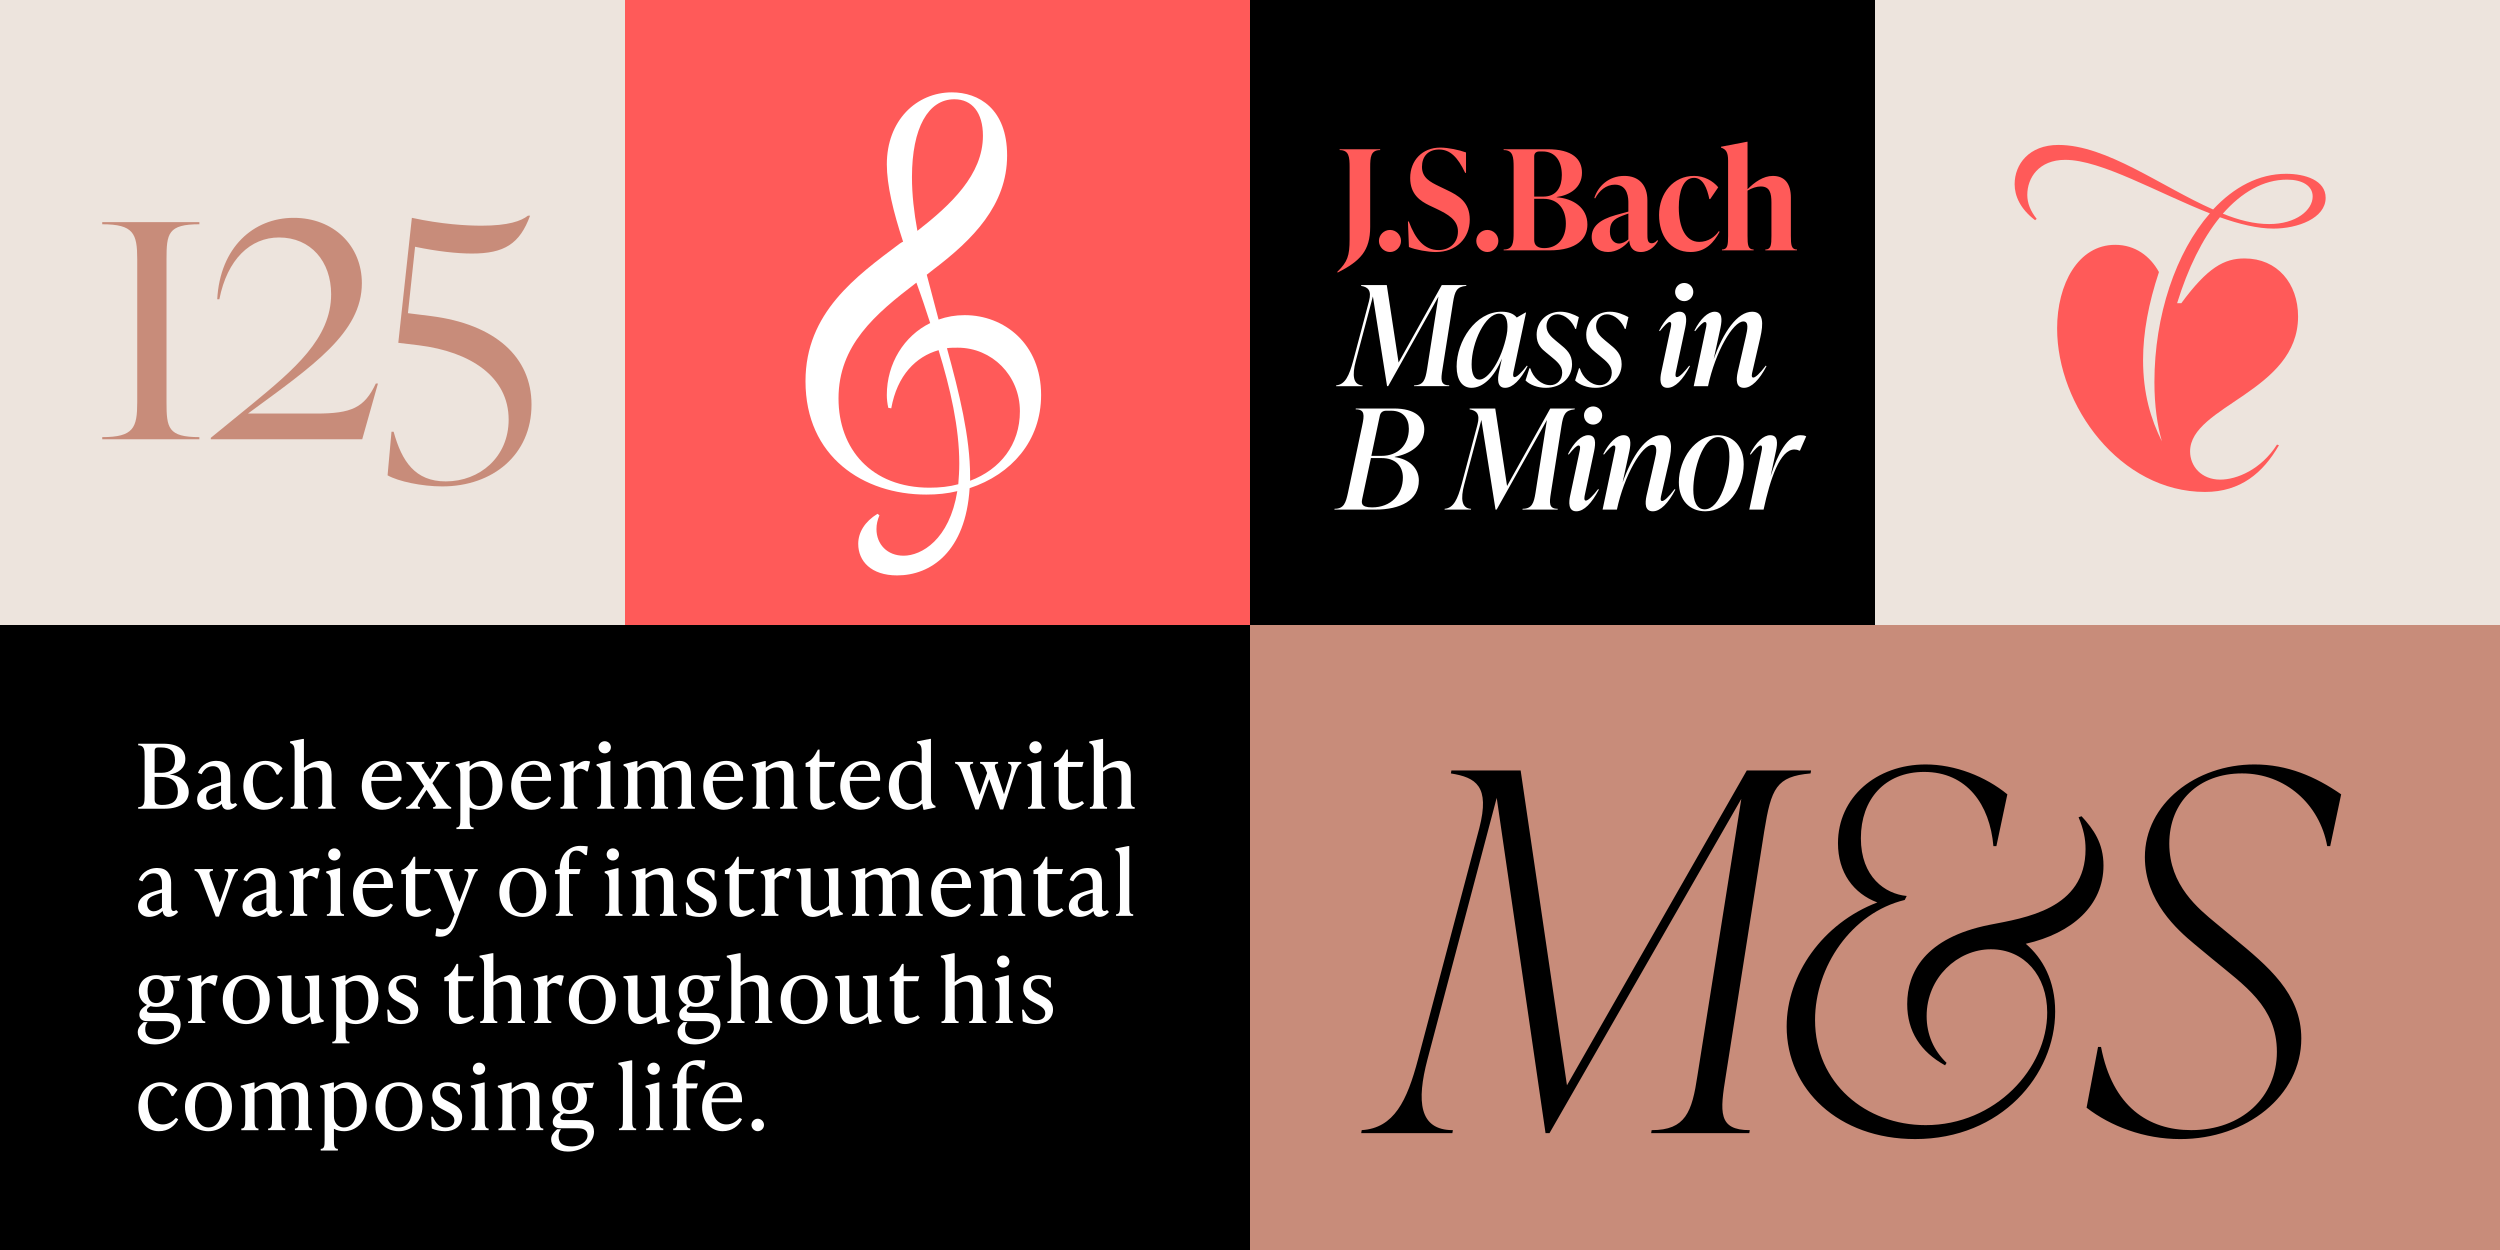
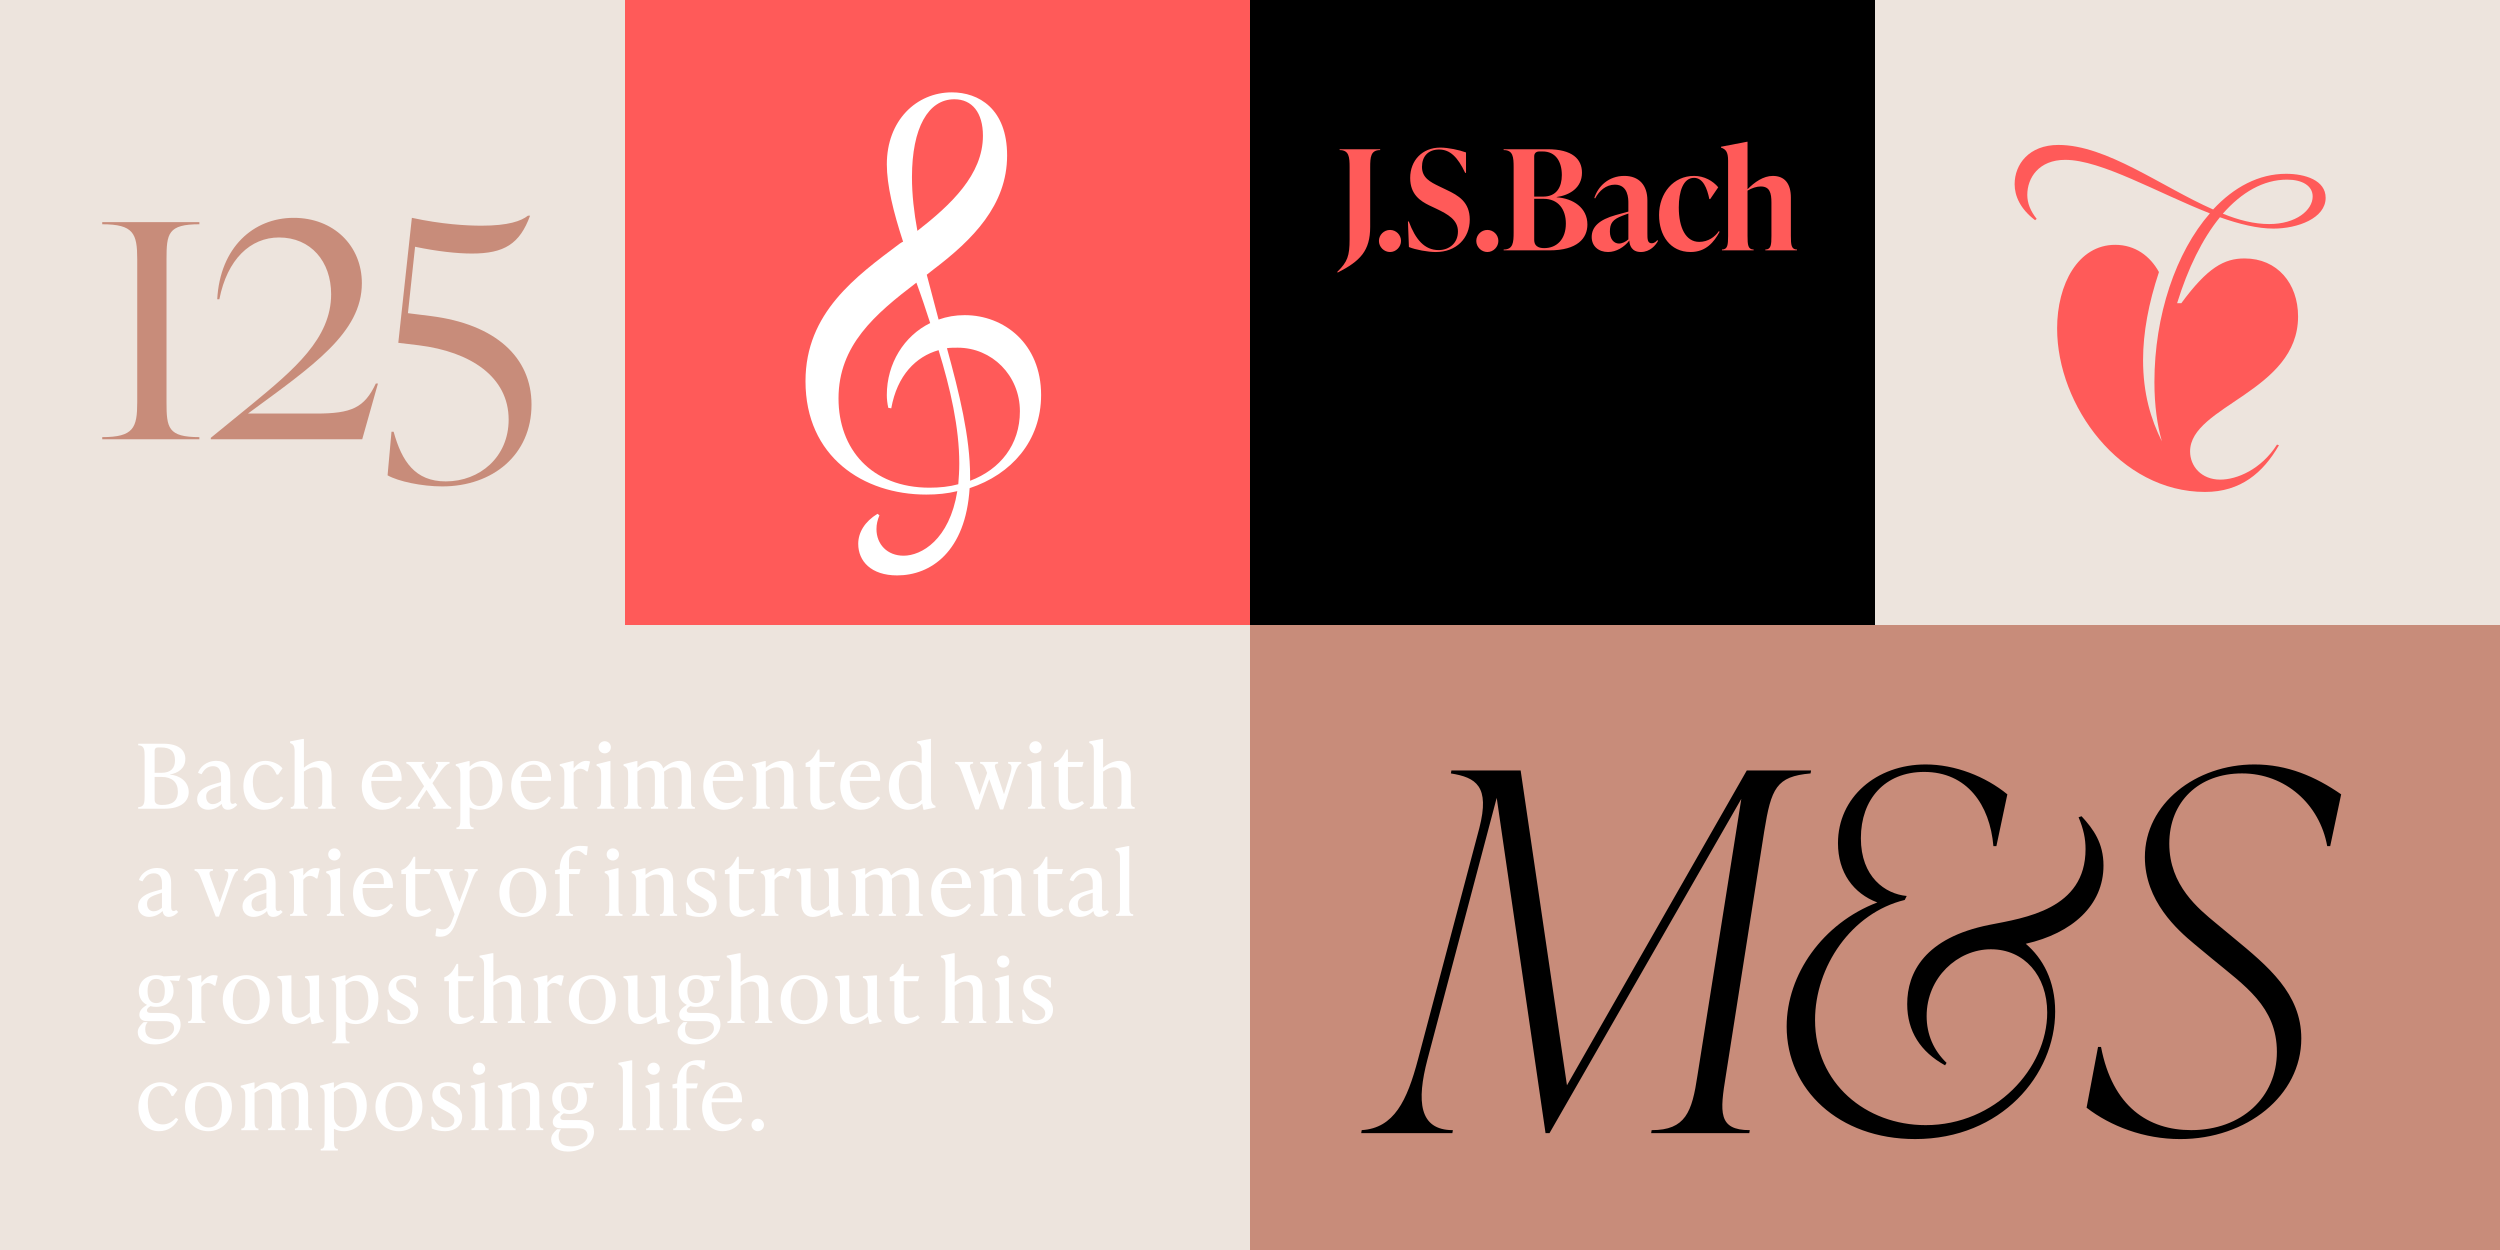
<svg xmlns="http://www.w3.org/2000/svg" viewBox="0 0 2000 1000">
  <defs>
    <style>.cls-3,.cls-4,.cls-5,.cls-6{stroke-width:0}.cls-4{fill:#c88c7a}.cls-5{fill:#ff5a59}.cls-6{fill:#fff}</style>
  </defs>
  <g style="isolation:isolate">
    <g id="Layer_1">
      <path d="M0 0h2000v1000H0z" style="stroke-width:0;fill:#ede4dd" />
      <path d="M500 0h500v500H500z" class="cls-5" />
-       <path d="M0 500h1000v500H0z" class="cls-3" />
-       <path d="M500 495.37h500v500H500z" style="stroke-width:0;fill:none" />
-       <path d="M1000 500h500v500h-500z" style="fill:#f8f1e3;mix-blend-mode:multiply;stroke-width:0" />
      <path d="M1000 0h500v500h-500z" class="cls-3" />
      <path d="M1000 500h1000v500H1000z" class="cls-4" />
      <path d="M1645.69 262.8c0-35.54 16.86-66.94 46.44-66.94 16.09 0 28.02 9.08 35.03 21.79-8.3 24.91-12.71 48.52-12.71 70.31 0 26.98 6.23 47.48 15.05 65.12-3.63-12.71-5.97-28.28-5.97-47.48 0-53.19 17.12-103.78 44.37-134.91-41.77-16.35-86.91-42.81-115.71-42.81-21.27 0-30.36 14.53-30.36 28.02 0 6.75 2.59 12.97 7.52 19.2l-1.3 1.04c-11.93-9.08-16.35-19.46-16.35-28.8 0-15.83 11.42-31.39 35.03-31.39 38.66 0 82.5 33.47 123.75 51.63 16.6-17.9 36.58-28.54 58.38-28.54 15.31 0 31.65 5.19 31.65 19.2 0 16.34-22.31 24.65-41.77 24.65-12.71 0-27.5-3.63-42.81-9.08-14.01 17.12-25.69 40.99-34.25 68.75h3.37c21.01-28.54 34.25-35.8 50.59-35.8 26.2 0 42.81 19.98 42.81 46.44 0 60.19-86.39 71.35-86.39 107.93 0 11.93 9.08 22.57 24.13 22.57 13.23 0 32.69-8.04 45.4-28.02l1.56.52c-12.71 22.05-30.62 37.36-59.15 37.36-67.97 0-118.31-69.01-118.31-130.76m132.57-91.85c12.71 5.19 25.17 8.3 37.1 8.3 21.53 0 34.77-11.16 34.77-22.05 0-8.56-8.3-13.49-20.5-13.49-18.94 0-36.32 10.12-51.37 27.24" class="cls-5" />
      <path d="M81.78 349.7c25.14 0 28-7.43 28-28V207.41c0-20.57-2.86-28-28-28v-1.71h77.72v1.71c-25.14 0-26.29 7.43-26.29 28V321.7c0 20.57 1.14 28 26.29 28v1.71H81.78zM168.63 350.27l32.57-26.57c34-28 63.71-52.86 63.71-88.29 0-26.29-16.29-45.43-41.71-45.43-22.86 0-41.43 17.43-47.71 49.43h-1.71c2.29-41.71 29.14-65.14 61.14-65.14s54.57 22.29 54.57 52.29c0 39.72-39.43 66.29-91.14 104.29h54.57c28.29 0 38.57-4.57 47.72-24h1.71l-12.57 44.57H168.63v-1.14ZM310.06 380.27l3.14-34.86h1.71c6.57 23.71 17.14 39.71 41.72 39.71 27.14 0 50.29-19.43 50.29-49.43 0-34.29-30.57-54.29-71.72-59.43l-16.57-2 10.86-100c23.71 5.14 43.43 6.29 55.72 6.29 21.43 0 31.72-3.71 37.14-8h1.71c-8.29 22.57-20.57 30.29-46.57 30.29-11.71 0-27.71-1.71-45.43-5.43l-5.71 53.14 18.29 2.29c52 6.57 80.57 33.14 80.57 70.86 0 40-30.86 65.43-71.43 65.43-16.29 0-35.14-4-43.72-8.86" class="cls-4" />
      <path d="M1089.37 904.1c25.91-1.59 36.27-23.51 45.04-56.59l49.02-184.92c8.77-33.88-2.79-40.65-22.72-43.84l.4-2.39h55.4l37.06 251.88 143.87-251.88h51.41l-.4 2.39c-27.5 2.39-31.49 11.96-37.06 46.23l-30.69 195.29c-4.78 29.49-6.38 43.84 19.13 43.84l-.4 2.39h-78.51l.4-2.39c27.1 0 32.28-14.35 36.67-43.84l35.07-221.19-153.44 267.42h-3.19l-39.06-268.22-55.4 209.24c-8.77 33.48-6.78 56.59 20.33 56.59l-.4 2.39h-72.93l.4-2.39ZM1429.33 821.2c0-41.45 28.7-82.5 72.54-99.24-19.13-7.17-31.49-23.91-31.49-47.43 0-36.67 30.69-62.97 70.14-62.97 23.51 0 47.83 9.57 65.36 23.91l-8.77 41.45h-2.39c-2.79-33.08-21.12-59.38-55.4-59.38-31.48 0-50.62 21.92-50.62 53.01s19.53 44.64 36.67 46.23l-1.59 3.19c-42.64 10.36-71.74 53.4-71.74 96.05 0 50.62 40.65 84.09 88.48 84.09 55.8 0 97.24-45.43 97.24-90.07 0-29.49-18.33-50.62-45.04-50.62s-51.41 22.72-51.41 53.4c0 14.75 5.58 27.5 15.94 37.46l-1.2 1.99c-19.53-10.76-30.29-27.1-30.29-49.02 0-25.11 13.95-53.01 65.76-63.37 28.3-5.58 76.92-12.35 76.92-60.58 0-8.37-1.59-15.94-5.58-25.51l2.39-.8c9.57 10.36 17.54 21.52 17.54 39.46 0 31.88-25.11 54.2-62.17 62.57 13.55 11.56 23.51 29.49 23.51 54.2 0 50.62-43.04 102.03-111.99 102.03-61.38 0-102.82-39.85-102.82-90.07ZM1669.26 886.16l9.17-48.62h2.39c9.17 47.83 37.86 66.56 72.14 66.56 40.25 0 68.55-26.3 68.55-62.57s-25.91-53.01-51.81-74.53l-13.95-11.56c-13.95-11.56-39.85-34.67-39.85-69.75 0-42.64 40.65-74.13 87.68-74.13 26.3 0 48.62 9.57 69.35 23.91l-8.77 41.45h-2.39c-5.98-33.48-33.48-58.19-68.15-58.19s-58.19 22.72-58.19 56.19 23.51 52.21 37.46 63.77l13.95 11.56c27.5 22.72 54.2 44.64 54.2 80.51 0 45.83-43.84 80.51-96.85 80.51-29.09 0-55.8-10.36-74.93-25.11" class="cls-3" />
-       <path d="M1068.97 308.26c7.22-.56 10.44-8 13.56-19.56l12.67-47.78c2.33-8.78-1-11.33-6.33-12.22l.11-.67h20.45l9.44 62 34.56-62h19.67l-.11.67c-7.67.67-9.11 4.22-10.56 13.22l-8.44 53.45c-1.33 8.22-1.78 12.89 5.44 12.89l-.11.67h-28.11l.11-.67c7.56 0 9-4.67 10.33-12.89l9.11-58.11-40.22 71.67h-.89l-11.33-71.78-13.67 51.56c-3.11 11.67-2.11 19.33 5.45 19.56l-.11.67h-21.11l.11-.67ZM1165.3 293.26c0-20.11 14.89-43.89 36-43.89 5.45 0 9.67 1.56 12.11 4.67l6.89-4h.56l-9.89 46.67c-.33 1.44-1.11 5 .67 5 2 0 6-4.11 9.89-9.22l.56.44c-5.67 10.89-11.89 17.33-18 17.33-6.55 0-6.11-7.33-4.89-12.78l2.33-10.67c-6.22 15.22-15.33 23.44-24.33 23.44-7.33 0-11.89-6.11-11.89-17Zm40-25.22c.45-2.11.67-4.22.67-6.56 0-6-1.56-10.56-6.67-10.56-11 0-22 22.89-22 40.67 0 8 2.33 12.11 6.22 12.11 7.33 0 17.89-16.11 21.78-35.67ZM1220.42 304.37l3.11-9.78h.67c2.22 7.45 8.89 13.56 16 13.56 5.56 0 9.56-4.45 9.56-10s-4-8.89-9.45-13.33l-3.11-2.55c-4-3.22-7.89-6.67-7.89-14.45 0-10.33 7.89-18.45 19-18.45 5.67 0 10.89 2.22 14.78 4.33l-2.22 9.44h-.67c-2.33-5.78-7.89-11.67-14.33-11.67-5.33 0-8.67 4.67-8.67 9.33 0 5.33 3.67 8.56 7.22 11.56l3.11 2.56c5.78 4.67 10.11 8.44 10.11 16.45 0 10.89-8.78 18.89-21 18.89-6.45 0-12.78-2.33-16.22-5.89M1260.08 304.37l3.11-9.78h.67c2.22 7.45 8.89 13.56 16 13.56 5.55 0 9.56-4.45 9.56-10s-4-8.89-9.44-13.33l-3.11-2.55c-4-3.22-7.89-6.67-7.89-14.45 0-10.33 7.89-18.45 19-18.45 5.67 0 10.89 2.22 14.78 4.33l-2.22 9.44h-.67c-2.33-5.78-7.89-11.67-14.33-11.67-5.33 0-8.67 4.67-8.67 9.33 0 5.33 3.67 8.56 7.22 11.56l3.11 2.56c5.78 4.67 10.11 8.44 10.11 16.45 0 10.89-8.78 18.89-21 18.89-6.44 0-12.78-2.33-16.22-5.89ZM1329.08 297.49l7.33-34.56c.56-2.45 1.11-5.33-.67-5.33-1.45 0-4.11 2.67-7.89 7.33l-.56-.45c4.78-9.44 10.78-15.11 16.22-15.11 6.22 0 6 6.22 4.67 12.78l-7.33 34.56c-.33 1.56-1.11 5 .67 5 2 0 6-4.11 9.89-9.22l.56.44c-5.67 10.89-11.89 17.33-18 17.33-6.56 0-6.11-7.33-4.89-12.78Zm11-63.9c0-4 3.22-7.22 7.33-7.22s7.22 3.22 7.22 7.22-3.22 7.33-7.22 7.33-7.33-3.22-7.33-7.33M1390.19 297.49l6.44-28.11c1.44-6.11 2.56-12.22-1.89-12.22-8.33 0-22.45 24.22-28.33 51.78h-11.44l9.67-46c.56-2.45 1.11-5.33-.67-5.33-1.45 0-4.11 2.67-7.89 7.33l-.56-.45c4.78-9.44 10.78-15.11 16.22-15.11 6.22 0 6 6.22 4.67 12.78l-5.44 25.11c7.67-21.56 18.89-37.89 30.78-37.89 9.11 0 9.11 9.33 6.44 20.89l-6.11 26.45c-.56 2.33-1.33 5.33.56 5.33 1.56 0 5-2.89 10-9.56l.56.44c-5.67 10.89-12 17.33-18 17.33-6.33 0-6.45-6.11-5-12.78ZM1067.63 407.03c7.56 0 9-4.78 10.78-13l11.33-53.56c1.78-8.33 2.22-13-5.22-13l.11-.67h30.45c17.11 0 24.33 7.22 24.33 16.67 0 12.78-11.67 19.78-23.67 22v.22c11.44 1.44 19.33 8.78 19.33 18.67 0 15.89-14.67 23.33-35 23.33h-32.56l.11-.67Zm54.67-25c0-9.22-5.89-15.56-17-15.56h-8.56l-6.89 32.33c-.67 3.22-1.56 7.11 7.78 7.11 15.11 0 24.67-10.22 24.67-23.89Zm-18.44-49.45-6.78 32.11h8.22c13 0 21.78-8.67 21.78-21.67 0-8.56-4.78-14.44-14.11-14.44h-4c-2.67 0-4.55 1.33-5.11 4M1155.74 407.03c7.22-.56 10.44-8 13.56-19.56l12.67-47.78c2.33-8.78-1-11.33-6.33-12.22l.11-.67h20.45l9.44 62 34.56-62h19.67l-.11.67c-7.67.67-9.11 4.22-10.56 13.22l-8.44 53.45c-1.33 8.22-1.78 12.89 5.44 12.89l-.11.67h-28.11l.11-.67c7.56 0 9-4.67 10.33-12.89l9.11-58.11-40.22 71.67h-.89l-11.33-71.78-13.67 51.56c-3.11 11.67-2.11 19.33 5.45 19.56l-.11.67h-21.11l.11-.67ZM1256.19 396.25l7.33-34.56c.56-2.45 1.11-5.33-.67-5.33-1.44 0-4.11 2.67-7.89 7.33l-.56-.44c4.78-9.45 10.78-15.11 16.22-15.11 6.22 0 6 6.22 4.67 12.78l-7.33 34.56c-.33 1.56-1.11 5 .67 5 2 0 6-4.11 9.89-9.22l.55.45c-5.67 10.89-11.89 17.33-18 17.33-6.56 0-6.11-7.33-4.89-12.78Zm11-63.89c0-4 3.22-7.22 7.33-7.22s7.22 3.22 7.22 7.22-3.22 7.33-7.22 7.33-7.33-3.22-7.33-7.33M1317.3 396.25l6.44-28.11c1.44-6.11 2.56-12.22-1.89-12.22-8.33 0-22.45 24.22-28.33 51.78h-11.45l9.67-46c.56-2.45 1.11-5.33-.67-5.33-1.44 0-4.11 2.67-7.89 7.33l-.56-.44c4.78-9.45 10.78-15.11 16.22-15.11 6.22 0 6 6.22 4.67 12.78l-5.45 25.11c7.67-21.56 18.89-37.89 30.78-37.89 9.11 0 9.11 9.33 6.45 20.89l-6.11 26.45c-.56 2.33-1.33 5.33.55 5.33 1.56 0 5-2.89 10-9.56l.56.45c-5.67 10.89-12 17.33-18 17.33-6.33 0-6.44-6.11-5-12.78ZM1343.08 385.81c0-18.45 13-37.67 30.78-37.67 12.67 0 21.11 9 21.11 23.33 0 19.11-13.22 37.56-30.67 37.56-12.67 0-21.22-8.89-21.22-23.22m40.45-20.34c0-9.33-2.67-15.78-9.11-15.78-12.33 0-19.78 26.11-19.78 42 0 9.22 2.67 15.78 9.11 15.78 12.33 0 19.78-26.11 19.78-42M1409.08 361.7c.55-2.56 1.11-5.33-.67-5.33-1.44 0-4.11 2.67-7.89 7.33l-.55-.44c4.78-9.45 10.78-15.11 16.22-15.11 6.22 0 6 6.22 4.56 12.78l-4.33 20.22c5.67-18.11 13.67-33 23.78-33 1.56 0 3.22.11 4.78.89l-5 11.44h-.67c-1.33-.67-2.44-.89-3.78-.89-11.45 0-19.33 23.22-24.67 48.11h-11.44l9.67-46Z" class="cls-6" />
      <path d="M1069.8 217.51c8.22-8 9.89-12.78 9.89-26.11v-57.56c0-8.22-.44-13.78-8-13.78v-.67h32.45v.67c-7.56 0-8 5.56-8 13.78v47.67c0 19.22-8 27.33-26 36.56l-.33-.56ZM1103.14 192.73c0-4.78 4-8.78 8.89-8.78s8.78 4 8.78 8.78-4 8.89-8.78 8.89-8.89-4-8.89-8.89M1127.13 197.62l-.78-20.44h.67c5.44 14.56 12.67 22.89 23.89 22.89 8.45 0 15.45-5.56 15.45-14.89s-8.11-13.78-17.11-18.11l-5.89-2.78c-6.78-3.33-15.22-8.56-15.22-21.89 0-14 9.67-24.33 24.11-24.33 6.11 0 15.22 1.89 20.56 3.89v16.33h-.67c-6-12.67-12.11-18.67-20.89-18.67s-13.67 5.56-13.67 13.89c0 8.78 6.67 12.11 13.78 15.56l5.78 2.78c9.67 4.56 18.67 9.78 18.67 23.89 0 14.89-10.89 25.89-27.11 25.89-6.33 0-16.22-1.78-21.56-4ZM1181.02 192.73c0-4.78 4-8.78 8.89-8.78s8.78 4 8.78 8.78-4 8.89-8.78 8.89-8.89-4-8.89-8.89M1202.91 199.62c7.55 0 8-5.56 8-13.78v-52c0-8.22-.45-13.78-8-13.78v-.67h35.11c19.89 0 27.56 7.89 27.56 18.78 0 12.22-10 18-20.22 19.45v.22c13 .89 24.56 8.22 24.56 21.78 0 10.89-7.89 20.67-30.33 20.67h-36.67v-.67Zm24.45-74.45v32.11h7.22c10.78 0 14.89-7.78 14.89-17.22 0-10.78-4.89-18.89-15.33-18.89h-2.56c-2.67 0-4.22 1.33-4.22 4m25.33 53.67c0-11.44-6.11-19.78-17.78-19.78h-7.55v32.33c0 2.33.11 7.11 8 7.11 10.33 0 17.33-7.33 17.33-19.67ZM1273.36 189.62c0-8.22 6.11-13.89 19.22-17.56l10.11-2.78v-6.89c0-3.11 0-14.67-10.78-14.67-7.11 0-12.67 5-15.78 11l-.67-.33c2.89-9.22 11.33-17.67 24-17.67 11.78 0 18.45 7.45 18.45 19.56v26.33c0 4.56 0 8 3.44 8 2.33 0 3.78-1.67 4.45-2.44l.67.44c-1.78 3.44-6.33 9-13.78 9s-9.11-5.56-9.22-9.22c-4 5.33-10.56 9.22-17 9.22-7.78 0-13.11-4.78-13.11-12Zm21.89 5.22c2.44 0 5.33-1.44 7.44-3.33v-20.67l-4.56 1.67c-8.11 3-10.22 6.22-10.22 12.78 0 6 3.22 9.56 7.33 9.56ZM1327.25 172.17c0-17.78 11.56-31.45 28-31.45 8.11 0 15.11 4 19.33 9.11l-6.44 9.45h-.67c-1.78-8.78-5.11-17-12.22-17-8.67 0-12.22 10.89-12.22 23.67 0 16.22 5.56 27.56 16.33 27.56 7 0 12.56-3.89 15.67-8.56l.67.44c-4.44 8.22-10.89 16.22-23.22 16.22-16.56 0-25.22-13.56-25.22-29.45ZM1377.58 199.62c4.56 0 4.89-3.78 4.89-10.89v-60.22c0-7.11-1.89-9.11-5.67-10.44v-.67l20.78-4h.44v38c5.56-5.67 12.67-10.67 20.22-10.67 9.56 0 14.45 6.22 14.45 17.33v30.67c0 7.11.33 10.89 4.89 10.89v.67h-25.33v-.67c4.56 0 4.89-3.78 4.89-10.89v-26.67c0-7.67-1.33-12.89-8.56-12.89-3.11 0-7.11 1.22-10.56 3.33v36.22c0 7.11.33 10.89 4.89 10.89v.67h-25.33v-.67Z" class="cls-5" />
      <path d="M110.56 645.69c4.86 0 5.14-3.57 5.14-8.86v-31.71c0-5.29-.29-8.86-5.14-8.86v-1.29h20c12.36 0 17.71 5.07 17.71 12.14 0 7.86-6.29 11.5-12.29 12.43v.14c7.43.57 15 5.29 15 14 0 7-5.64 13.29-19.43 13.29h-21v-1.29Zm13.15-45.14v17.71H129c7.93 0 11-3.93 11-10 0-7.29-3.64-10.29-11.29-10.29h-2.29c-1.71 0-2.71.86-2.71 2.57Zm18.57 32.71c0-7.57-4.79-11.71-13-11.71h-5.57v17.86c0 1.5 0 4.57 5.79 4.57 7.93 0 12.79-2.86 12.79-10.71ZM157.7 639.4c0-5.21 3.79-9.29 12.36-11.79l6.79-1.93v-4.43c0-2.07 0-8.29-6.5-8.29-4.43 0-7.21 2.86-9.07 6.43l-2.86-1.07c1.21-4.07 6.21-9.64 14.64-9.64 7.86 0 11.14 4.86 11.14 11.93v18.36c0 1.79 0 4.14 2 4.14.64 0 1.36-.21 2.07-.79l1.57 1.57c-1.14 1.21-3.71 3.93-7.57 3.93-3.43 0-4.57-2.43-4.93-4.71-2.86 2.93-7 4.71-10.86 4.71-4.79 0-8.79-3.21-8.79-8.43Zm12.58 3.93c2.43 0 4.93-1.36 6.57-2.86v-12l-4.21 1.43c-6 2-7.71 3.86-7.71 7.43 0 3.93 2.36 6 5.36 6ZM194.71 628.76c0-12 8.14-20.07 17.64-20.07 5.29 0 11.07 2.57 13.64 6l-3.43 5h-1.29c-1.71-4-4.36-8-9.07-8-4.36 0-9.93 3.14-9.93 13.86 0 9.57 4.21 16.86 11.93 16.86 4.57 0 8.14-2.57 10.57-5.29l1.86 1.14c-2.86 5.43-7.86 9.57-15.57 9.57-10.07 0-16.36-8.36-16.36-19.07ZM232.56 645.69c2.93 0 3.14-2.43 3.14-7v-37.57c0-4.57-1.21-5.86-3.64-6.71v-1.29l10.21-2h.86v23.07c3.71-3.14 8.57-5.5 13-5.5 5.71 0 9.14 4 9.14 11.14v18.86c0 4.57.21 7 3.14 7v1.29H254.7v-1.29c2.93 0 3.14-2.43 3.14-7v-16.71c0-5-1.14-8.14-6.21-8.14-2.57 0-5.79 1.43-8.5 3.43v21.43c0 4.57.21 7 3.14 7v1.29h-13.71v-1.29ZM289.42 628.83c0-12 8.29-20.14 18.36-20.14 8.5 0 14.21 6.21 13.5 16h-24.29v.86c0 9.86 4.21 16.86 11.93 16.86 4.57 0 8.14-2.57 10.57-5.29l1.86 1.14c-2.86 5.43-7.86 9.57-15.57 9.57-10 0-16.36-8.5-16.36-19m7.93-7.29h16.71c.43-6.43-1.71-9.86-6.64-9.86s-8.93 3.86-10.07 9.86M324.92 645.69c2.43-.43 4.93-2.64 10.5-10.93l3.86-5.79-7.07-10.93c-2.14-3.29-4.86-6.79-7.14-7.21v-1.29h14.36v1.29c-2.71.29-2.57 1.64-.86 4.29l5.5 8.43 1.93-2.93c2.5-3.71 4.43-6.71 4.43-8.29 0-.86-.5-1.36-1.64-1.5v-1.29h10.86v1.29c-2.43.43-4.93 2.64-10.5 10.93l-3.21 4.79 7.79 11.93c2.21 3.43 4.93 6.79 7.21 7.21v1.29h-14.43v-1.29c2.71-.29 2.64-1.5.86-4.29l-6.14-9.5-2.64 4c-2.57 3.86-4.36 6.79-4.36 8.36 0 .86.5 1.36 1.71 1.43v1.29h-11v-1.29ZM365.13 661.97c2.93 0 3.14-2.43 3.14-7V619.4c0-4.57-1.21-5.86-3.64-6.71v-1.29l10.21-2.57h.86v4.5c2.86-2.79 6.79-4.64 11-4.64 8.57 0 15.29 8 15.29 18.71 0 13.5-9.29 20.43-18.07 20.43-3.14 0-5.93-.71-8.21-1.93v9.07c0 4.57.21 7 3.14 7v1.29h-13.71v-1.29Zm18.36-17.14c7.07 0 10.5-6.21 10.5-15.57s-4-16-10.57-16c-3.21 0-5.71 1.36-7.71 3.36v19.21c0 5.71 3.79 9 7.79 9ZM408.92 628.83c0-12 8.29-20.14 18.36-20.14 8.5 0 14.21 6.21 13.5 16h-24.29v.86c0 9.86 4.21 16.86 11.93 16.86 4.57 0 8.14-2.57 10.57-5.29l1.86 1.14c-2.86 5.43-7.86 9.57-15.57 9.57-10 0-16.36-8.5-16.36-19m7.93-7.29h16.71c.43-6.43-1.71-9.86-6.64-9.86s-8.93 3.86-10.07 9.86M448.35 645.69c2.93 0 3.14-2.43 3.14-7V619.4c0-4.57-1.21-5.86-3.64-6.71v-1.29l10.21-2.57h.86v5.93c3-3.71 6.5-6.07 9.86-6.07.79 0 2.29.14 3.29.57l-1.86 7.86h-1c-1.71-1.57-3.57-2.14-5-2.14-2 0-3.57.93-5.29 3.14v20.57c0 4.57.21 7 3.14 7v1.29h-13.71zM477.78 645.69c2.93 0 3.14-2.43 3.14-7V619.4c0-4.57-1.21-5.86-3.64-6.71v-1.29l10.21-2.57h.86v29.86c0 4.57.21 7 3.14 7v1.29h-13.71zm1.07-47.86c0-2.71 2.21-4.86 4.93-4.86s4.93 2.14 4.93 4.86-2.21 4.86-4.93 4.86-4.93-2.14-4.93-4.86M499.35 645.69c2.93 0 3.14-2.43 3.14-7V619.4c0-4.57-1.21-5.86-3.64-6.71v-1.29l10.21-2.57h.86v5.29c3.5-3.14 7.93-5.43 12.29-5.43s7.07 2.07 8.36 6c3.64-3.43 8.43-6 13.07-6 5.71 0 9.14 4 9.14 11.14v18.86c0 4.57.21 7 3.14 7v1.29h-13.71v-1.29c2.93 0 3.14-2.43 3.14-7v-16.71c0-5-1.14-8.14-6.21-8.14-2.64 0-5.43 1.5-7.93 3.5.07.79.14 1.64.14 2.5v18.86c0 4.57.21 7 3.14 7v1.29h-13.71v-1.29c2.93 0 3.14-2.43 3.14-7v-16.71c0-5-1.14-8.14-6.21-8.14-2.57 0-5.29 1.43-7.79 3.36v21.5c0 4.57.21 7 3.14 7V647h-13.71v-1.29ZM562.63 628.83c0-12 8.29-20.14 18.36-20.14 8.5 0 14.21 6.21 13.5 16H570.2v.86c0 9.86 4.21 16.86 11.93 16.86 4.57 0 8.14-2.57 10.57-5.29l1.86 1.14c-2.86 5.43-7.86 9.57-15.57 9.57-10 0-16.36-8.5-16.36-19m7.93-7.29h16.71c.43-6.43-1.71-9.86-6.64-9.86s-8.93 3.86-10.07 9.86M602.06 645.69c2.93 0 3.14-2.43 3.14-7V619.4c0-4.57-1.21-5.86-3.64-6.71v-1.29l10.21-2.57h.86v5.36c3.71-3.14 8.57-5.5 13-5.5 5.71 0 9.14 4 9.14 11.14v18.86c0 4.57.21 7 3.14 7v1.29H624.2v-1.29c2.93 0 3.14-2.43 3.14-7v-16.71c0-5-1.14-8.14-6.21-8.14-2.57 0-5.79 1.43-8.5 3.43v21.43c0 4.57.21 7 3.14 7v1.29h-13.71v-1.29ZM648.2 638.4v-24.86h-3.71v-3.14l1-.43c3.93-1.71 5.93-4.57 8.86-10.29h1.29v9.86h12.5l-1.07 4h-11.43v23.57c0 4 1.5 5.71 4.71 5.71 2.86 0 5.21-1.07 6.64-2.07l1.57 1.93c-3.36 3.14-7.64 5.14-11.93 5.14-5.21 0-8.43-2.93-8.43-9.43ZM672.2 628.83c0-12 8.29-20.14 18.36-20.14 8.5 0 14.21 6.21 13.5 16h-24.29v.86c0 9.86 4.21 16.86 11.93 16.86 4.57 0 8.14-2.57 10.57-5.29l1.86 1.14c-2.86 5.43-7.86 9.57-15.57 9.57-10 0-16.36-8.5-16.36-19m7.93-7.29h16.71c.43-6.43-1.71-9.86-6.64-9.86s-8.93 3.86-10.07 9.86M711.06 629.12c0-13.5 9.29-20.43 18.07-20.43 3.14 0 5.93.71 8.21 1.93v-9.5c0-4.57-1.21-5.86-3.64-6.71v-1.29l10.21-2h.86v46.14c0 4.57 1.21 6.57 3.64 7.43v1.29l-8.79 1.86h-.86l-1-5c-2.93 3-7 5-11.43 5-8.57 0-15.29-8-15.29-18.71Zm18.57 14.14c3.21 0 5.71-1.36 7.71-3.36v-19.21c0-5.71-3.79-9-7.79-9-7.07 0-10.5 6.21-10.5 15.57s4 16 10.57 16ZM769.56 618.04c-1.93-5.29-3.07-6.79-5.5-7.21v-1.29h14.43v1.29c-3.07.29-3 1.79-1.79 5.29l6.93 19.71 6.07-17.5-.14-.36c-1.86-5.29-3.07-6.71-5.5-7.14v-1.29h14.43v1.29c-3.21.29-3 1.79-1.79 5.29l6.5 19.29 4.64-14.86c2.14-6.93 1.79-9.29-1.36-9.71v-1.29h10.57v1.29c-1.86.43-3.5 2.36-6 10.14l-8.5 26.57h-2.57l-8.57-24.21-8.57 24.21h-2.57l-10.71-29.5ZM822.42 645.69c2.93 0 3.14-2.43 3.14-7V619.4c0-4.57-1.21-5.86-3.64-6.71v-1.29l10.21-2.57h.86v29.86c0 4.57.21 7 3.14 7v1.29h-13.71zm1.07-47.86c0-2.71 2.21-4.86 4.93-4.86s4.93 2.14 4.93 4.86-2.21 4.86-4.93 4.86-4.93-2.14-4.93-4.86M846.92 638.4v-24.86h-3.71v-3.14l1-.43c3.93-1.71 5.93-4.57 8.86-10.29h1.29v9.86h12.5l-1.07 4h-11.43v23.57c0 4 1.5 5.71 4.71 5.71 2.86 0 5.21-1.07 6.64-2.07l1.57 1.93c-3.36 3.14-7.64 5.14-11.93 5.14-5.21 0-8.43-2.93-8.43-9.43ZM871.91 645.69c2.93 0 3.14-2.43 3.14-7v-37.57c0-4.57-1.21-5.86-3.64-6.71v-1.29l10.21-2h.86v23.07c3.71-3.14 8.57-5.5 13-5.5 5.71 0 9.14 4 9.14 11.14v18.86c0 4.57.21 7 3.14 7v1.29h-13.71v-1.29c2.93 0 3.14-2.43 3.14-7v-16.71c0-5-1.14-8.14-6.21-8.14-2.57 0-5.79 1.43-8.5 3.43v21.43c0 4.57.21 7 3.14 7v1.29h-13.71v-1.29ZM110.42 725.11c0-5.21 3.79-9.29 12.36-11.79l6.79-1.93v-4.43c0-2.07 0-8.29-6.5-8.29-4.43 0-7.21 2.86-9.07 6.43l-2.86-1.07c1.21-4.07 6.21-9.64 14.64-9.64 7.86 0 11.14 4.86 11.14 11.93v18.36c0 1.79 0 4.14 2 4.14.64 0 1.36-.21 2.07-.79l1.57 1.57c-1.14 1.21-3.71 3.93-7.57 3.93-3.43 0-4.57-2.43-4.93-4.71-2.86 2.93-7 4.71-10.86 4.71-4.79 0-8.79-3.21-8.79-8.43Zm12.57 3.93c2.43 0 4.93-1.36 6.57-2.86v-12l-4.21 1.43c-6 2-7.71 3.86-7.71 7.43 0 3.93 2.36 6 5.36 6ZM161.21 703.76c-2-5.21-3.14-6.79-5.57-7.21v-1.29h14.71v1.29c-3.21.29-3.29 1.79-2 5.29l7.43 20.07 5.5-15.79c2.36-6.86 1.64-9.14-1.5-9.57v-1.29h10.57v1.29c-1.86.43-3.14 2.71-5.86 10.29l-9.36 26.43h-2.57l-11.36-29.5ZM193.99 725.11c0-5.21 3.79-9.29 12.36-11.79l6.79-1.93v-4.43c0-2.07 0-8.29-6.5-8.29-4.43 0-7.21 2.86-9.07 6.43l-2.86-1.07c1.21-4.07 6.21-9.64 14.64-9.64 7.86 0 11.14 4.86 11.14 11.93v18.36c0 1.79 0 4.14 2 4.14.64 0 1.36-.21 2.07-.79l1.57 1.57c-1.14 1.21-3.71 3.93-7.57 3.93-3.43 0-4.57-2.43-4.93-4.71-2.86 2.93-7 4.71-10.86 4.71-4.79 0-8.79-3.21-8.79-8.43Zm12.57 3.93c2.43 0 4.93-1.36 6.57-2.86v-12l-4.21 1.43c-6 2-7.71 3.86-7.71 7.43 0 3.93 2.36 6 5.36 6ZM232.06 731.4c2.93 0 3.14-2.43 3.14-7v-19.29c0-4.57-1.21-5.86-3.64-6.71v-1.29l10.21-2.57h.86v5.93c3-3.71 6.5-6.07 9.86-6.07.79 0 2.29.14 3.29.57l-1.86 7.86h-1c-1.71-1.57-3.57-2.14-5-2.14-2 0-3.57.93-5.29 3.14v20.57c0 4.57.21 7 3.14 7v1.29h-13.71zM261.49 731.4c2.93 0 3.14-2.43 3.14-7v-19.29c0-4.57-1.21-5.86-3.64-6.71v-1.29l10.21-2.57h.86v29.86c0 4.57.21 7 3.14 7v1.29h-13.71zm1.07-47.86c0-2.71 2.21-4.86 4.93-4.86s4.93 2.14 4.93 4.86-2.21 4.86-4.93 4.86-4.93-2.14-4.93-4.86M282.42 714.54c0-12 8.29-20.14 18.36-20.14 8.5 0 14.21 6.21 13.5 16h-24.29v.86c0 9.86 4.21 16.86 11.93 16.86 4.57 0 8.14-2.57 10.57-5.29l1.86 1.14c-2.86 5.43-7.86 9.57-15.57 9.57-10 0-16.36-8.5-16.36-19m7.93-7.28h16.71c.43-6.43-1.71-9.86-6.64-9.86s-8.93 3.86-10.07 9.86M324.77 724.11v-24.86h-3.71v-3.14l1-.43c3.93-1.71 5.93-4.57 8.86-10.29h1.29v9.86h12.5l-1.07 4h-11.43v23.57c0 4 1.5 5.71 4.71 5.71 2.86 0 5.21-1.07 6.64-2.07l1.57 1.93c-3.36 3.14-7.64 5.14-11.93 5.14-5.21 0-8.43-2.93-8.43-9.43ZM348.34 748.83l.71-6.14h1c4.57 1.71 8.86 1.14 11.21-4.93l2.43-6.36-10.64-27.64c-2-5.21-3.14-6.79-5.57-7.21v-1.29h14.71v1.29c-3.21.29-3.29 1.79-2 5.29l7.29 19.57 5.79-15.29c2.71-7.14 1.5-9.14-1.64-9.57v-1.29h10.57v1.29c-1.86.43-2.86 2.71-5.71 10.29l-12.21 32.21c-2.86 7.5-6.93 10.36-12.21 10.36-1.29 0-2.43-.14-3.71-.57ZM399.49 714.11c0-11.86 8.57-19.71 18.86-19.71s18.71 7.43 18.71 19.43-8.57 19.71-18.86 19.71-18.71-7.43-18.71-19.43m29.57-.14c0-10.14-4.29-16.57-10.86-16.57s-10.71 6-10.71 16.57 4.29 16.57 10.86 16.57 10.71-6 10.71-16.57M444.63 731.4c2.93 0 3.14-2.43 3.14-7v-25.14h-3.71v-3.14l3.71-.86c0-11.14 7.21-18.57 16.29-18.57 1.21 0 4.86.14 6.14.36l-.71 7.07h-1.29c-2.86-2.57-4.57-3.64-6.86-3.64-3 0-6.14 1.43-6.14 7.93v6.86h9.21l-1 4h-8.21v25.14c0 4.57.21 7 3.14 7v1.29h-13.71v-1.29ZM484.27 731.4c2.93 0 3.14-2.43 3.14-7v-19.29c0-4.57-1.21-5.86-3.64-6.71v-1.29l10.21-2.57h.86v29.86c0 4.57.21 7 3.14 7v1.29h-13.71zm1.07-47.86c0-2.71 2.21-4.86 4.93-4.86s4.93 2.14 4.93 4.86-2.21 4.86-4.93 4.86-4.93-2.14-4.93-4.86M505.84 731.4c2.93 0 3.14-2.43 3.14-7v-19.29c0-4.57-1.21-5.86-3.64-6.71v-1.29l10.21-2.57h.86v5.36c3.71-3.14 8.57-5.5 13-5.5 5.71 0 9.14 4 9.14 11.14v18.86c0 4.57.21 7 3.14 7v1.29h-13.71v-1.29c2.93 0 3.14-2.43 3.14-7v-16.71c0-5-1.14-8.14-6.21-8.14-2.57 0-5.79 1.43-8.5 3.43v21.43c0 4.57.21 7 3.14 7v1.29h-13.71v-1.29ZM549.13 731.4l-.57-9.43h1.29c2.86 5.71 5.36 8.57 10.07 8.57s7.21-2.21 7.21-5.71-2.86-5.21-7-7.43l-2.79-1.5c-3.5-1.86-7.86-4.36-7.86-10.64 0-6.79 5.36-10.86 12.36-10.86 2.86 0 7 .64 9.79 2v7.86h-1.29c-1.86-4.57-4.36-6.86-8.5-6.86s-6.14 2.07-6.14 5.07c0 4.14 3.21 5.57 5.14 6.57l2.71 1.43c4.86 2.57 9.79 4.86 9.79 11.5 0 7.07-5.57 11.57-13.71 11.57-3.64 0-7.86-.86-10.5-2.14M583.63 724.11v-24.86h-3.71v-3.14l1-.43c3.93-1.71 5.93-4.57 8.86-10.29h1.29v9.86h12.5l-1.07 4h-11.43v23.57c0 4 1.5 5.71 4.71 5.71 2.86 0 5.21-1.07 6.64-2.07l1.57 1.93c-3.36 3.14-7.64 5.14-11.93 5.14-5.21 0-8.43-2.93-8.43-9.43ZM609.06 731.4c2.93 0 3.14-2.43 3.14-7v-19.29c0-4.57-1.21-5.86-3.64-6.71v-1.29l10.21-2.57h.86v5.93c3-3.71 6.5-6.07 9.86-6.07.79 0 2.29.14 3.29.57l-1.86 7.86h-1c-1.71-1.57-3.57-2.14-5-2.14-2 0-3.57.93-5.29 3.14v20.57c0 4.57.21 7 3.14 7v1.29h-13.71zM641.05 722.4v-18.71c0-4.57-1.36-6.29-3.79-7.14v-1.29l10.36-.71h.86v25.71c0 5 1.14 8.14 6.21 8.14 2.57 0 5.79-1.43 8.5-3.93v-20.79c0-4.57-1.36-6.29-3.79-7.14v-1.29l10.36-.71h.86v28.43c0 4.57 1.21 6.57 3.64 7.43v1.29l-8.79 1.86h-.86l-1.21-6.14c-3.79 3.71-8.71 6.14-13.21 6.14-5.71 0-9.14-4-9.14-11.14ZM681.62 731.4c2.93 0 3.14-2.43 3.14-7v-19.29c0-4.57-1.21-5.86-3.64-6.71v-1.29l10.21-2.57h.86v5.29c3.5-3.14 7.93-5.43 12.29-5.43s7.07 2.07 8.36 6c3.64-3.43 8.43-6 13.07-6 5.71 0 9.14 4 9.14 11.14v18.86c0 4.57.21 7 3.14 7v1.29h-13.71v-1.29c2.93 0 3.14-2.43 3.14-7v-16.71c0-5-1.14-8.14-6.21-8.14-2.64 0-5.43 1.5-7.93 3.5.07.79.14 1.64.14 2.5v18.86c0 4.57.21 7 3.14 7v1.29h-13.71v-1.29c2.93 0 3.14-2.43 3.14-7V707.7c0-5-1.14-8.14-6.21-8.14-2.57 0-5.29 1.43-7.79 3.36v21.5c0 4.57.21 7 3.14 7v1.29h-13.71v-1.29ZM744.91 714.54c0-12 8.29-20.14 18.36-20.14 8.5 0 14.21 6.21 13.5 16h-24.29v.86c0 9.86 4.21 16.86 11.93 16.86 4.57 0 8.14-2.57 10.57-5.29l1.86 1.14c-2.86 5.43-7.86 9.57-15.57 9.57-10 0-16.36-8.5-16.36-19m7.93-7.28h16.71c.43-6.43-1.71-9.86-6.64-9.86s-8.93 3.86-10.07 9.86M784.34 731.4c2.93 0 3.14-2.43 3.14-7v-19.29c0-4.57-1.21-5.86-3.64-6.71v-1.29l10.21-2.57h.86v5.36c3.71-3.14 8.57-5.5 13-5.5 5.71 0 9.14 4 9.14 11.14v18.86c0 4.57.21 7 3.14 7v1.29h-13.71v-1.29c2.93 0 3.14-2.43 3.14-7v-16.71c0-5-1.14-8.14-6.21-8.14-2.57 0-5.79 1.43-8.5 3.43v21.43c0 4.57.21 7 3.14 7v1.29h-13.71v-1.29ZM830.48 724.11v-24.86h-3.71v-3.14l1-.43c3.93-1.71 5.93-4.57 8.86-10.29h1.29v9.86h12.5l-1.07 4h-11.43v23.57c0 4 1.5 5.71 4.71 5.71 2.86 0 5.21-1.07 6.64-2.07l1.57 1.93c-3.36 3.14-7.64 5.14-11.93 5.14-5.21 0-8.43-2.93-8.43-9.43ZM855.05 725.11c0-5.21 3.79-9.29 12.36-11.79l6.79-1.93v-4.43c0-2.07 0-8.29-6.5-8.29-4.43 0-7.21 2.86-9.07 6.43l-2.86-1.07c1.21-4.07 6.21-9.64 14.64-9.64 7.86 0 11.14 4.86 11.14 11.93v18.36c0 1.79 0 4.14 2 4.14.64 0 1.36-.21 2.07-.79l1.57 1.57c-1.14 1.21-3.71 3.93-7.57 3.93-3.43 0-4.57-2.43-4.93-4.71-2.86 2.93-7 4.71-10.86 4.71-4.79 0-8.79-3.21-8.79-8.43Zm12.57 3.93c2.43 0 4.93-1.36 6.57-2.86v-12l-4.21 1.43c-6 2-7.71 3.86-7.71 7.43 0 3.93 2.36 6 5.36 6ZM892.84 731.4c2.93 0 3.14-2.43 3.14-7v-37.57c0-4.57-1.21-5.86-3.64-6.71v-1.29l10.21-2h.86v47.57c0 4.57.21 7 3.14 7v1.29h-13.71zM120.35 804.9c-2.21 1.43-2.79 2.29-2.79 3.43s.79 2 2.79 2h12.21c7.86 0 11.93 3.07 11.93 9.36 0 9.71-11 15.86-20.86 15.86-8.71 0-13.43-4.36-13.43-9.71 0-3.29 1.86-5.29 4-7.43l.79-.71h3.14c-1.5 1.64-1.93 3.5-1.93 5.71 0 5.64 3.5 8 10.79 8 6.29 0 12.29-3.71 12.29-8.71 0-4-2.57-5.79-7.86-5.79h-13.93c-4.14 0-6-2.29-6-5.07 0-3.07 2-5.5 6.14-7.93-4.07-2-6.57-5.86-6.57-11 0-7.71 5.79-12.79 14-12.79 2.14 0 4.14.36 5.93 1l13.5-.71-1.29 4.36-7.43-.5c2 2.07 3.07 4.93 3.07 8.43 0 7.71-5.64 12.79-13.93 12.79-1.64 0-3.14-.21-4.57-.57Zm11.5-12.14c0-6.36-2.29-9.64-6.86-9.64s-6.93 3.29-6.93 9.64 2.29 9.71 6.93 9.71 6.86-3.36 6.86-9.71M150.49 817.11c2.93 0 3.14-2.43 3.14-7v-19.29c0-4.57-1.21-5.86-3.64-6.71v-1.29l10.21-2.57h.86v5.93c3-3.71 6.5-6.07 9.86-6.07.79 0 2.29.14 3.29.57l-1.86 7.86h-1c-1.71-1.57-3.57-2.14-5-2.14-2 0-3.57.93-5.29 3.14v20.57c0 4.57.21 7 3.14 7v1.29h-13.71zM178.21 799.83c0-11.86 8.57-19.71 18.86-19.71s18.71 7.43 18.71 19.43-8.57 19.71-18.86 19.71-18.71-7.43-18.71-19.43m29.57-.14c0-10.14-4.29-16.57-10.86-16.57s-10.71 6-10.71 16.57 4.29 16.57 10.86 16.57 10.71-6 10.71-16.57M225.71 808.11V789.4c0-4.57-1.36-6.29-3.79-7.14v-1.29l10.36-.71h.86v25.71c0 5 1.14 8.14 6.21 8.14 2.57 0 5.79-1.43 8.5-3.93v-20.79c0-4.57-1.36-6.29-3.79-7.14v-1.29l10.36-.71h.86v28.43c0 4.57 1.21 6.57 3.64 7.43v1.29l-8.79 1.86h-.86l-1.21-6.14c-3.79 3.71-8.71 6.14-13.21 6.14-5.71 0-9.14-4-9.14-11.14ZM265.85 833.4c2.93 0 3.14-2.43 3.14-7v-35.57c0-4.57-1.21-5.86-3.64-6.71v-1.29l10.21-2.57h.86v4.5c2.86-2.79 6.79-4.64 11-4.64 8.57 0 15.29 8 15.29 18.71 0 13.5-9.29 20.43-18.07 20.43-3.14 0-5.93-.71-8.21-1.93v9.07c0 4.57.21 7 3.14 7v1.29h-13.71v-1.29Zm18.35-17.14c7.07 0 10.5-6.21 10.5-15.57s-4-16-10.57-16c-3.21 0-5.71 1.36-7.71 3.36v19.21c0 5.71 3.79 9 7.79 9ZM310.35 817.11l-.57-9.43h1.29c2.86 5.71 5.36 8.57 10.07 8.57s7.21-2.21 7.21-5.71-2.86-5.21-7-7.43l-2.79-1.5c-3.5-1.86-7.86-4.36-7.86-10.64 0-6.79 5.36-10.86 12.36-10.86 2.86 0 7 .64 9.79 2v7.86h-1.29c-1.86-4.57-4.36-6.86-8.5-6.86s-6.14 2.07-6.14 5.07c0 4.14 3.21 5.57 5.14 6.57l2.71 1.43c4.86 2.57 9.79 4.86 9.79 11.5 0 7.07-5.57 11.57-13.71 11.57-3.64 0-7.86-.86-10.5-2.14M359.13 809.83v-24.86h-3.71v-3.14l1-.43c3.93-1.71 5.93-4.57 8.86-10.29h1.29v9.86h12.5l-1.07 4h-11.43v23.57c0 4 1.5 5.71 4.71 5.71 2.86 0 5.21-1.07 6.64-2.07l1.57 1.93c-3.36 3.14-7.64 5.14-11.93 5.14-5.21 0-8.43-2.93-8.43-9.43ZM384.13 817.11c2.93 0 3.14-2.43 3.14-7v-37.57c0-4.57-1.21-5.86-3.64-6.71v-1.29l10.21-2h.86v23.07c3.71-3.14 8.57-5.5 13-5.5 5.71 0 9.14 4 9.14 11.14v18.86c0 4.57.21 7 3.14 7v1.29h-13.71v-1.29c2.93 0 3.14-2.43 3.14-7V793.4c0-5-1.14-8.14-6.21-8.14-2.57 0-5.79 1.43-8.5 3.43v21.43c0 4.57.21 7 3.14 7v1.29h-13.71v-1.29ZM427.35 817.11c2.93 0 3.14-2.43 3.14-7v-19.29c0-4.57-1.21-5.86-3.64-6.71v-1.29l10.21-2.57h.86v5.93c3-3.71 6.5-6.07 9.86-6.07.79 0 2.29.14 3.29.57l-1.86 7.86h-1c-1.71-1.57-3.57-2.14-5-2.14-2 0-3.57.93-5.29 3.14v20.57c0 4.57.21 7 3.14 7v1.29h-13.71zM455.06 799.83c0-11.86 8.57-19.71 18.86-19.71s18.71 7.43 18.71 19.43-8.57 19.71-18.86 19.71-18.71-7.43-18.71-19.43m29.57-.14c0-10.14-4.29-16.57-10.86-16.57s-10.71 6-10.71 16.57 4.29 16.57 10.86 16.57 10.71-6 10.71-16.57M502.56 808.11V789.4c0-4.57-1.36-6.29-3.79-7.14v-1.29l10.36-.71h.86v25.71c0 5 1.14 8.14 6.21 8.14 2.57 0 5.79-1.43 8.5-3.93v-20.79c0-4.57-1.36-6.29-3.79-7.14v-1.29l10.36-.71h.86v28.43c0 4.57 1.21 6.57 3.64 7.43v1.29l-8.79 1.86h-.86l-1.21-6.14c-3.79 3.71-8.71 6.14-13.21 6.14-5.71 0-9.14-4-9.14-11.14ZM552.2 804.9c-2.21 1.43-2.79 2.29-2.79 3.43s.79 2 2.79 2h12.21c7.86 0 11.93 3.07 11.93 9.36 0 9.71-11 15.86-20.86 15.86-8.71 0-13.43-4.36-13.43-9.71 0-3.29 1.86-5.29 4-7.43l.79-.71h3.14c-1.5 1.64-1.93 3.5-1.93 5.71 0 5.64 3.5 8 10.79 8 6.29 0 12.29-3.71 12.29-8.71 0-4-2.57-5.79-7.86-5.79h-13.93c-4.14 0-6-2.29-6-5.07 0-3.07 2-5.5 6.14-7.93-4.07-2-6.57-5.86-6.57-11 0-7.71 5.79-12.79 14-12.79 2.14 0 4.14.36 5.93 1l13.5-.71-1.29 4.36-7.43-.5c2 2.07 3.07 4.93 3.07 8.43 0 7.71-5.64 12.79-13.93 12.79-1.64 0-3.14-.21-4.57-.57Zm11.5-12.14c0-6.36-2.29-9.64-6.86-9.64s-6.93 3.29-6.93 9.64 2.29 9.71 6.93 9.71 6.86-3.36 6.86-9.71M581.92 817.11c2.93 0 3.14-2.43 3.14-7v-37.57c0-4.57-1.21-5.86-3.64-6.71v-1.29l10.21-2h.86v23.07c3.71-3.14 8.57-5.5 13-5.5 5.71 0 9.14 4 9.14 11.14v18.86c0 4.57.21 7 3.14 7v1.29h-13.71v-1.29c2.93 0 3.14-2.43 3.14-7V793.4c0-5-1.14-8.14-6.21-8.14-2.57 0-5.79 1.43-8.5 3.43v21.43c0 4.57.21 7 3.14 7v1.29h-13.71v-1.29ZM624.49 799.83c0-11.86 8.57-19.71 18.86-19.71s18.71 7.43 18.71 19.43-8.57 19.71-18.86 19.71-18.71-7.43-18.71-19.43m29.57-.14c0-10.14-4.29-16.57-10.86-16.57s-10.71 6-10.71 16.57 4.29 16.57 10.86 16.57 10.71-6 10.71-16.57M671.99 808.11V789.4c0-4.57-1.36-6.29-3.79-7.14v-1.29l10.36-.71h.86v25.71c0 5 1.14 8.14 6.21 8.14 2.57 0 5.79-1.43 8.5-3.93v-20.79c0-4.57-1.36-6.29-3.79-7.14v-1.29l10.36-.71h.86v28.43c0 4.57 1.21 6.57 3.64 7.43v1.29l-8.79 1.86h-.86l-1.21-6.14c-3.79 3.71-8.71 6.14-13.21 6.14-5.71 0-9.14-4-9.14-11.14ZM715.49 809.83v-24.86h-3.71v-3.14l1-.43c3.93-1.71 5.93-4.57 8.86-10.29h1.29v9.86h12.5l-1.07 4h-11.43v23.57c0 4 1.5 5.71 4.71 5.71 2.86 0 5.21-1.07 6.64-2.07l1.57 1.93c-3.36 3.14-7.64 5.14-11.93 5.14-5.21 0-8.43-2.93-8.43-9.43ZM753.2 817.11c2.93 0 3.14-2.43 3.14-7v-37.57c0-4.57-1.21-5.86-3.64-6.71v-1.29l10.21-2h.86v23.07c3.71-3.14 8.57-5.5 13-5.5 5.71 0 9.14 4 9.14 11.14v18.86c0 4.57.21 7 3.14 7v1.29h-13.71v-1.29c2.93 0 3.14-2.43 3.14-7V793.4c0-5-1.14-8.14-6.21-8.14-2.57 0-5.79 1.43-8.5 3.43v21.43c0 4.57.21 7 3.14 7v1.29H753.2v-1.29ZM796.56 817.11c2.93 0 3.14-2.43 3.14-7v-19.29c0-4.57-1.21-5.86-3.64-6.71v-1.29l10.21-2.57h.86v29.86c0 4.57.21 7 3.14 7v1.29h-13.71zm1.07-47.85c0-2.71 2.21-4.86 4.93-4.86s4.93 2.14 4.93 4.86-2.21 4.86-4.93 4.86-4.93-2.14-4.93-4.86M818.2 817.11l-.57-9.43h1.29c2.86 5.71 5.36 8.57 10.07 8.57s7.21-2.21 7.21-5.71-2.86-5.21-7-7.43l-2.79-1.5c-3.5-1.86-7.86-4.36-7.86-10.64 0-6.79 5.36-10.86 12.36-10.86 2.86 0 7 .64 9.79 2v7.86h-1.29c-1.86-4.57-4.36-6.86-8.5-6.86s-6.14 2.07-6.14 5.07c0 4.14 3.21 5.57 5.14 6.57l2.71 1.43c4.86 2.57 9.79 4.86 9.79 11.5 0 7.07-5.57 11.57-13.71 11.57-3.64 0-7.86-.86-10.5-2.14M110.71 885.9c0-12 8.14-20.07 17.64-20.07 5.29 0 11.07 2.57 13.64 6l-3.43 5h-1.29c-1.71-4-4.36-8-9.07-8-4.36 0-9.93 3.14-9.93 13.86 0 9.57 4.21 16.86 11.93 16.86 4.57 0 8.14-2.57 10.57-5.29l1.86 1.14c-2.86 5.43-7.86 9.57-15.57 9.57-10.07 0-16.36-8.36-16.36-19.07ZM147.99 885.54c0-11.86 8.57-19.71 18.86-19.71s18.71 7.43 18.71 19.43-8.57 19.71-18.86 19.71-18.71-7.43-18.71-19.43m29.57-.14c0-10.14-4.29-16.57-10.86-16.57s-10.71 6-10.71 16.57 4.29 16.57 10.86 16.57 10.71-6 10.71-16.57M193.06 902.83c2.93 0 3.14-2.43 3.14-7v-19.29c0-4.57-1.21-5.86-3.64-6.71v-1.29l10.21-2.57h.86v5.29c3.5-3.14 7.93-5.43 12.29-5.43s7.07 2.07 8.36 6c3.64-3.43 8.43-6 13.07-6 5.71 0 9.14 4 9.14 11.14v18.86c0 4.57.21 7 3.14 7v1.29h-13.71v-1.29c2.93 0 3.14-2.43 3.14-7v-16.71c0-5-1.14-8.14-6.21-8.14-2.64 0-5.43 1.5-7.93 3.5.07.79.14 1.64.14 2.5v18.86c0 4.57.21 7 3.14 7v1.29h-13.71v-1.29c2.93 0 3.14-2.43 3.14-7v-16.71c0-5-1.14-8.14-6.21-8.14-2.57 0-5.29 1.43-7.79 3.36v21.5c0 4.57.21 7 3.14 7v1.29h-13.71v-1.29ZM256.56 919.11c2.93 0 3.14-2.43 3.14-7v-35.57c0-4.57-1.21-5.86-3.64-6.71v-1.29l10.21-2.57h.86v4.5c2.86-2.79 6.79-4.64 11-4.64 8.57 0 15.29 8 15.29 18.71 0 13.5-9.29 20.43-18.07 20.43-3.14 0-5.93-.71-8.21-1.93v9.07c0 4.57.21 7 3.14 7v1.29h-13.71v-1.29Zm18.36-17.14c7.07 0 10.5-6.21 10.5-15.57s-4-16-10.57-16c-3.21 0-5.71 1.36-7.71 3.36v19.21c0 5.71 3.79 9 7.79 9ZM300.35 885.54c0-11.86 8.57-19.71 18.86-19.71s18.71 7.43 18.71 19.43-8.57 19.71-18.86 19.71-18.71-7.43-18.71-19.43m29.57-.14c0-10.14-4.29-16.57-10.86-16.57s-10.71 6-10.71 16.57 4.29 16.57 10.86 16.57 10.71-6 10.71-16.57M345.49 902.83l-.57-9.43h1.29c2.86 5.71 5.36 8.57 10.07 8.57s7.21-2.21 7.21-5.71-2.86-5.21-7-7.43l-2.79-1.5c-3.5-1.86-7.86-4.36-7.86-10.64 0-6.79 5.36-10.86 12.36-10.86 2.86 0 7 .64 9.79 2v7.86h-1.29c-1.86-4.57-4.36-6.86-8.5-6.86s-6.14 2.07-6.14 5.07c0 4.14 3.21 5.57 5.14 6.57l2.71 1.43c4.86 2.57 9.79 4.86 9.79 11.5 0 7.07-5.57 11.57-13.71 11.57-3.64 0-7.86-.86-10.5-2.14M377.2 902.83c2.93 0 3.14-2.43 3.14-7v-19.29c0-4.57-1.21-5.86-3.64-6.71v-1.29l10.21-2.57h.86v29.86c0 4.57.21 7 3.14 7v1.29H377.2zm1.08-47.86c0-2.71 2.21-4.86 4.93-4.86s4.93 2.14 4.93 4.86-2.21 4.86-4.93 4.86-4.93-2.14-4.93-4.86M398.77 902.83c2.93 0 3.14-2.43 3.14-7v-19.29c0-4.57-1.21-5.86-3.64-6.71v-1.29l10.21-2.57h.86v5.36c3.71-3.14 8.57-5.5 13-5.5 5.71 0 9.14 4 9.14 11.14v18.86c0 4.57.21 7 3.14 7v1.29h-13.71v-1.29c2.93 0 3.14-2.43 3.14-7v-16.71c0-5-1.14-8.14-6.21-8.14-2.57 0-5.79 1.43-8.5 3.43v21.43c0 4.57.21 7 3.14 7v1.29h-13.71v-1.29ZM451.06 890.61c-2.21 1.43-2.79 2.29-2.79 3.43s.79 2 2.79 2h12.21c7.86 0 11.93 3.07 11.93 9.36 0 9.71-11 15.86-20.86 15.86-8.71 0-13.43-4.36-13.43-9.71 0-3.29 1.86-5.29 4-7.43l.79-.71h3.14c-1.5 1.64-1.93 3.5-1.93 5.71 0 5.64 3.5 8 10.79 8 6.29 0 12.29-3.71 12.29-8.71 0-4-2.57-5.79-7.86-5.79H448.2c-4.14 0-6-2.29-6-5.07 0-3.07 2-5.5 6.14-7.93-4.07-2-6.57-5.86-6.57-11 0-7.71 5.79-12.79 14-12.79 2.14 0 4.14.36 5.93 1l13.5-.71-1.29 4.36-7.43-.5c2 2.07 3.07 4.93 3.07 8.43 0 7.71-5.64 12.79-13.93 12.79-1.64 0-3.14-.21-4.57-.57Zm11.5-12.14c0-6.36-2.29-9.64-6.86-9.64s-6.93 3.29-6.93 9.64 2.29 9.71 6.93 9.71 6.86-3.36 6.86-9.71M495.2 902.83c2.93 0 3.14-2.43 3.14-7v-37.57c0-4.57-1.21-5.86-3.64-6.71v-1.29l10.21-2h.86v47.57c0 4.57.21 7 3.14 7v1.29H495.2zM516.92 902.83c2.93 0 3.14-2.43 3.14-7v-19.29c0-4.57-1.21-5.86-3.64-6.71v-1.29l10.21-2.57h.86v29.86c0 4.57.21 7 3.14 7v1.29h-13.71zm1.07-47.86c0-2.71 2.21-4.86 4.93-4.86s4.93 2.14 4.93 4.86-2.21 4.86-4.93 4.86-4.93-2.14-4.93-4.86M538.56 902.83c2.93 0 3.14-2.43 3.14-7v-25.14h-3.71v-3.14l3.71-.86c0-11.14 7.21-18.57 16.29-18.57 1.21 0 4.86.14 6.14.36l-.71 7.07h-1.29c-2.86-2.57-4.57-3.64-6.86-3.64-3 0-6.14 1.43-6.14 7.93v6.86h9.21l-1 4h-8.21v25.14c0 4.57.21 7 3.14 7v1.29h-13.71v-1.29ZM561.7 885.97c0-12 8.29-20.14 18.36-20.14 8.5 0 14.21 6.21 13.5 16h-24.29v.86c0 9.86 4.21 16.86 11.93 16.86 4.57 0 8.14-2.57 10.57-5.29l1.86 1.14c-2.86 5.43-7.86 9.57-15.57 9.57-10 0-16.36-8.5-16.36-19m7.93-7.28h16.71c.43-6.43-1.71-9.86-6.64-9.86s-8.93 3.86-10.07 9.86M601.2 899.97c0-2.71 2.29-5 5-5s5 2.29 5 5-2.29 5-5 5-5-2.29-5-5M686.58 435.1c0-9.07 5.13-17.75 15.38-24.05l1.58 1.18c-1.58 3.94-2.37 7.1-2.37 11.04 0 12.22 8.68 21.29 21.69 21.29 14.2 0 36.67-12.62 42.98-51.66-7.89 1.97-16.17 2.76-24.84 2.76-50.47 0-96.61-30.36-96.61-90.7 0-54.81 40.62-83.99 75.32-110.02.79-.39 1.58-1.18 2.76-1.58-7.89-24.05-13.01-45.35-13.01-61.91 0-35.1 23.66-57.57 52.05-57.57 21.29 0 44.17 13.01 44.17 50.47 0 39.83-27.6 67.43-58.76 91.09-1.97 1.58-3.55 2.76-5.52 4.34 3.16 11.83 6.31 23.66 9.46 35.88 6.7-2.37 13.41-3.55 20.9-3.55 31.55 0 61.12 22.87 61.12 63.88 0 36.67-23.66 63.49-57.18 74.53-3.16 50.87-31.15 69.8-57.97 69.8-20.9 0-31.15-11.44-31.15-25.24Zm57.18-44.95c7.89 0 15.77-.79 22.87-2.76.39-5.13.79-10.65.79-16.56 0-28.79-7.1-59.94-16.56-90.7-18.14 5.13-33.12 20.11-37.86 46.53l-2.37-.39c-.79-3.55-1.18-7.1-1.18-10.25 0-25.24 13.8-47.32 34.7-57.57-3.55-11.04-7.1-21.69-11.04-32.33-33.12 25.24-62.3 50.08-62.3 92.67 0 40.22 26.03 71.37 72.95 71.37ZM733.9 184.7c26.81-20.9 52.45-44.95 52.45-76.11 0-18.53-8.68-29.18-22.87-29.18-20.9 0-33.91 22.87-33.91 62.3 0 13.8 1.58 28 4.34 42.98Zm42.19 199.92c24.05-9.07 39.83-28.79 39.83-55.6 0-28.79-22.48-50.87-49.69-50.87-2.76 0-5.92 0-8.68.39 9.86 35.88 18.53 70.98 18.53 102.53v3.55Z" class="cls-6" />
    </g>
  </g>
</svg>